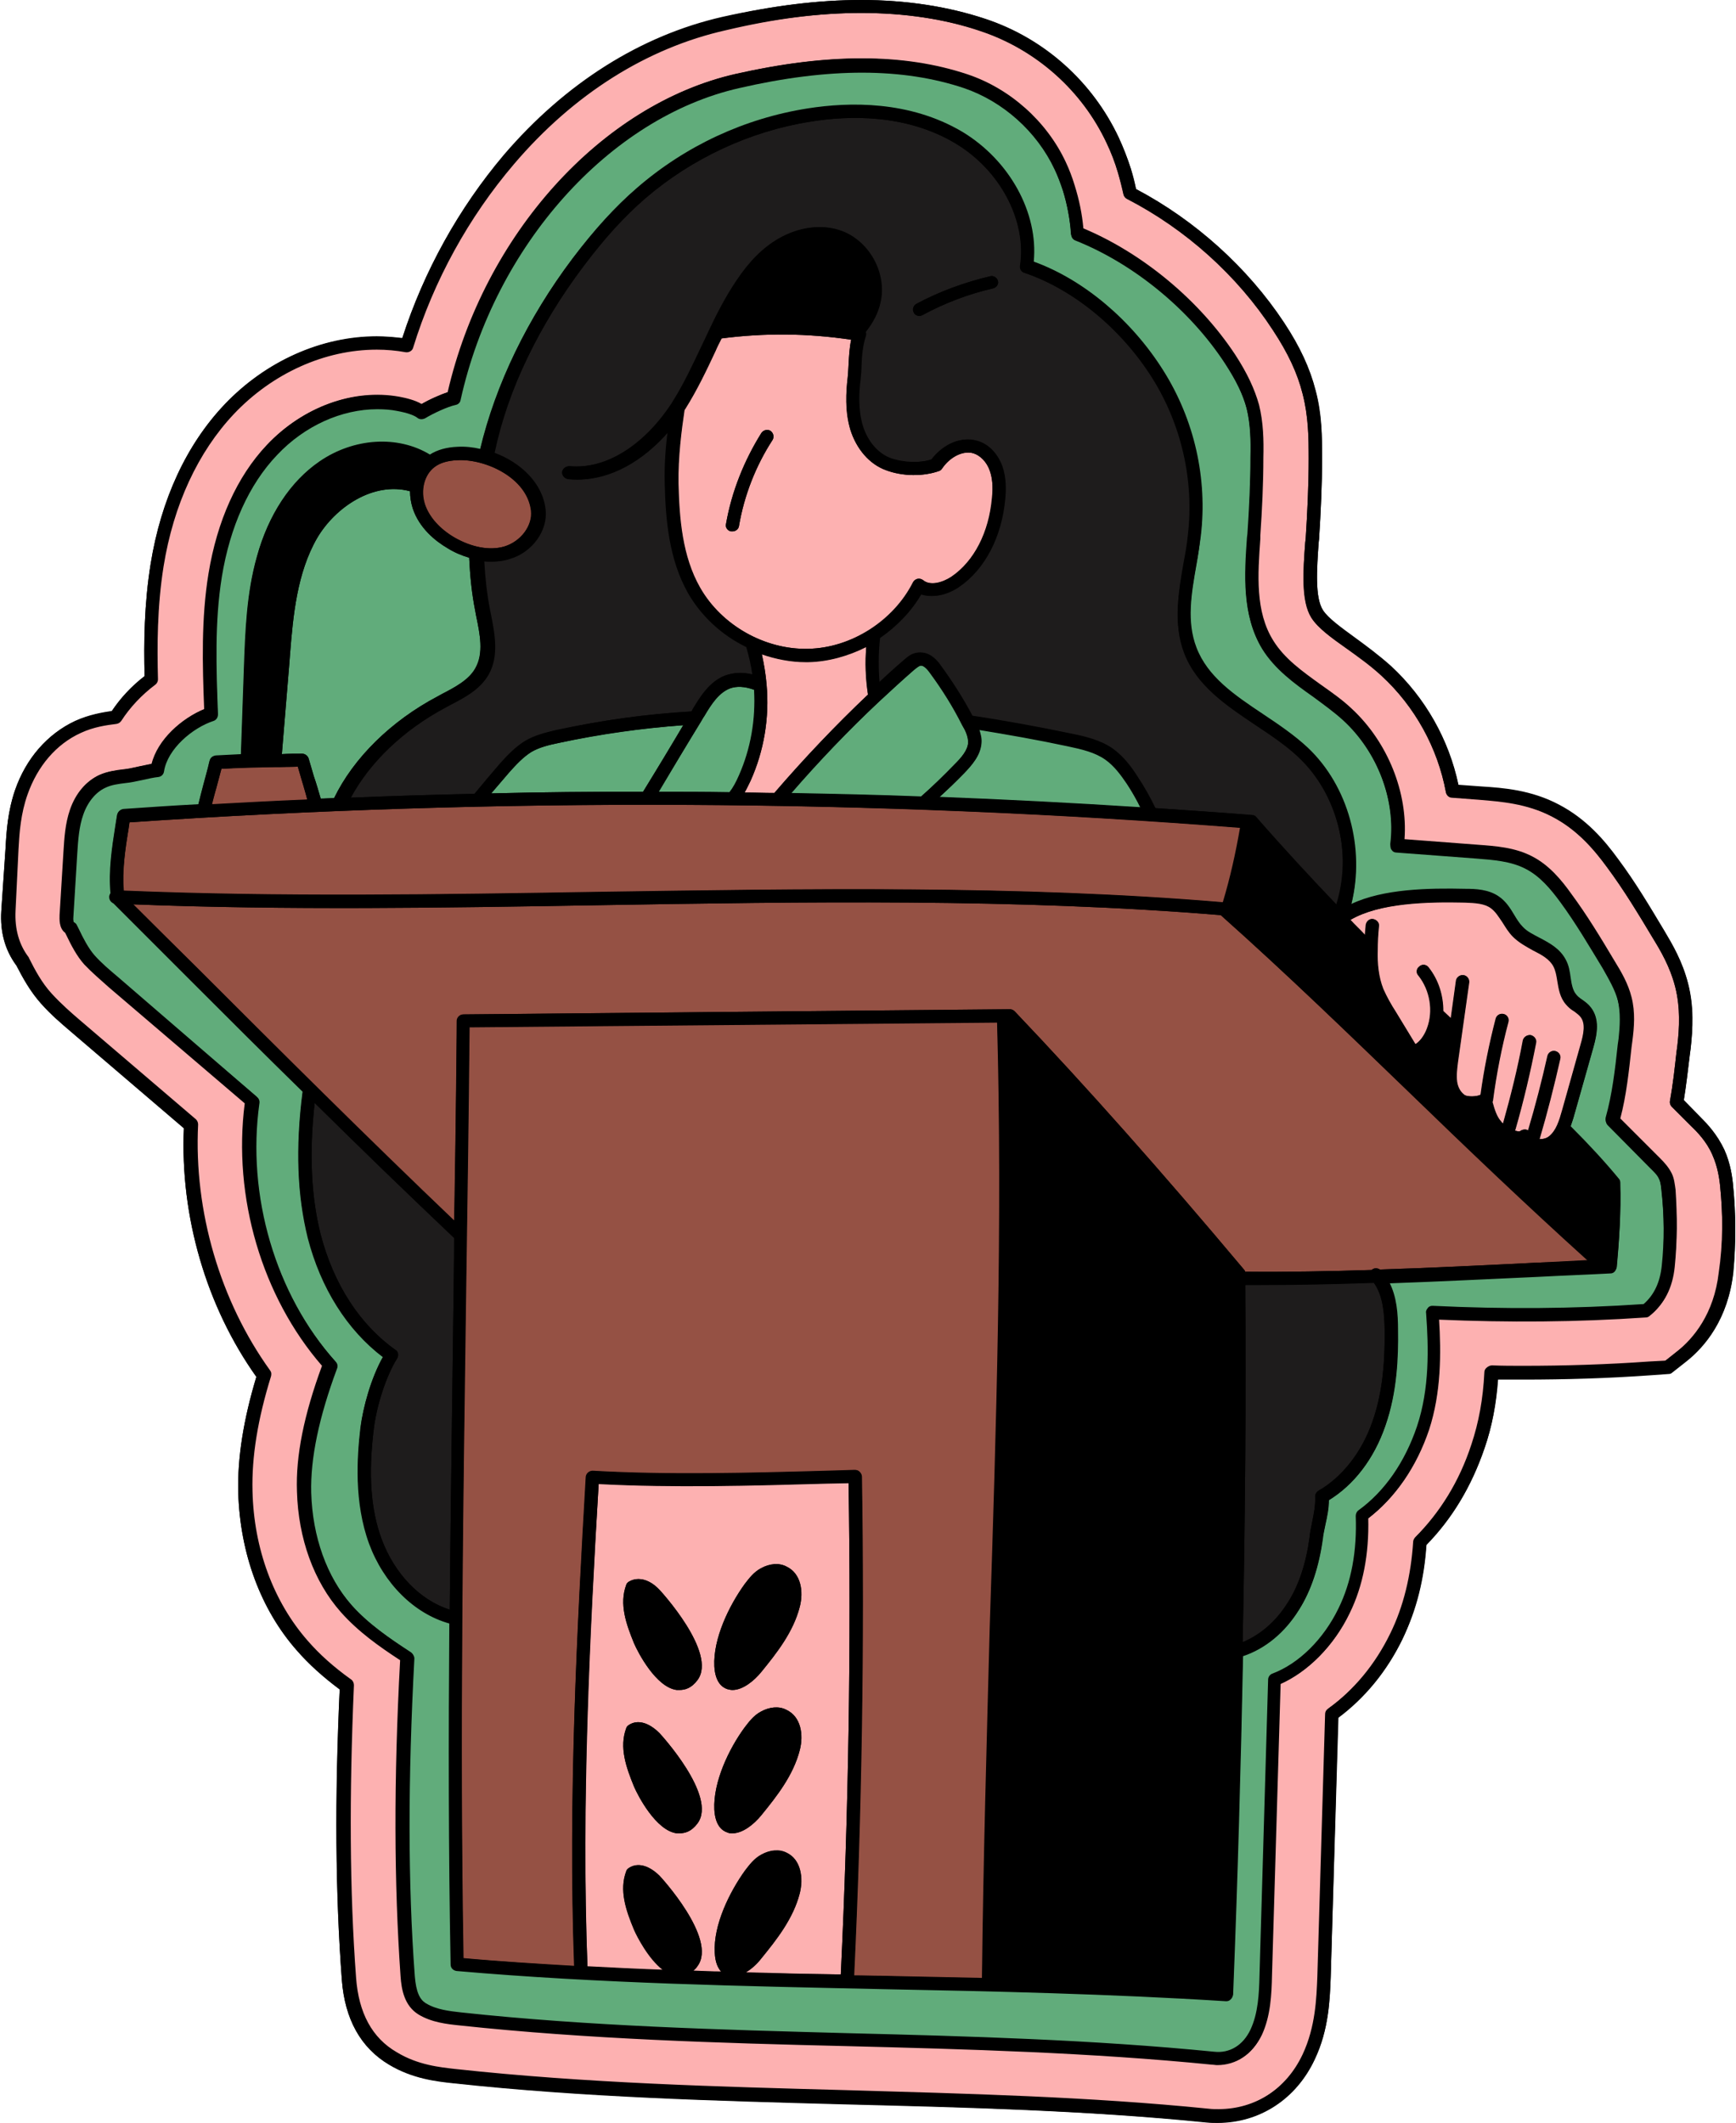
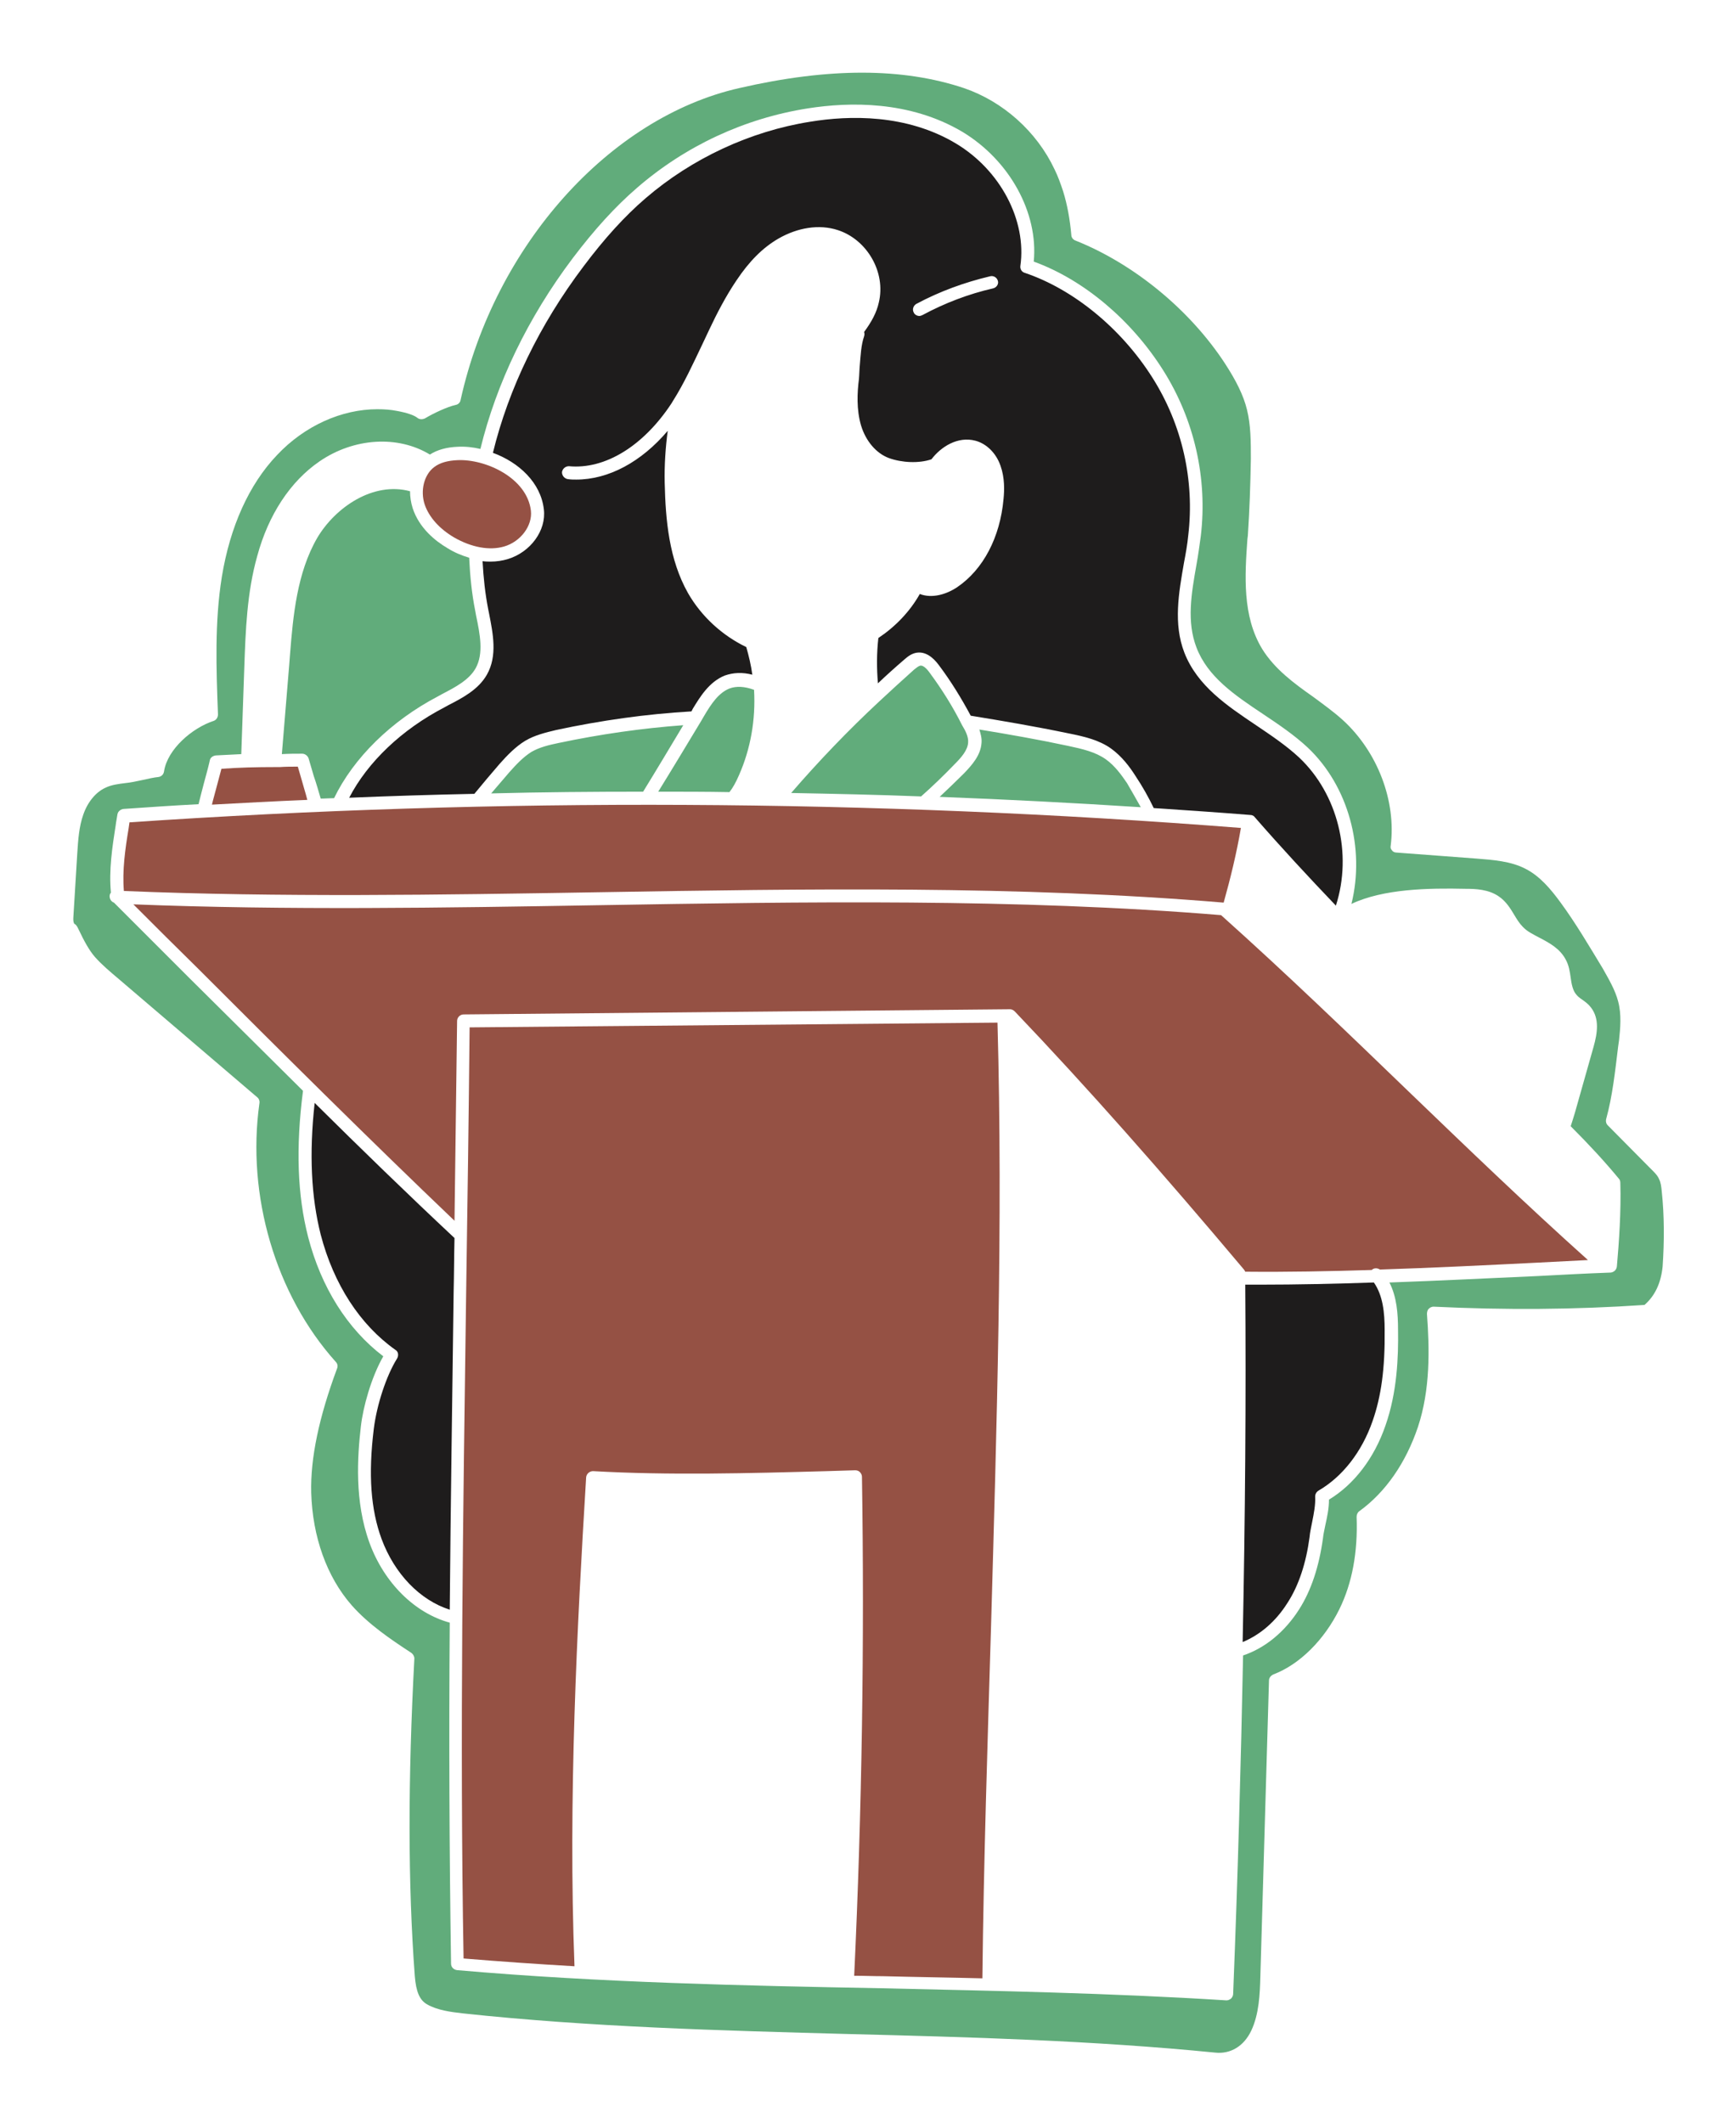
<svg xmlns="http://www.w3.org/2000/svg" fill="#000000" height="491.8" preserveAspectRatio="xMidYMid meet" version="1" viewBox="-0.3 0.0 402.2 491.8" width="402.2" zoomAndPan="magnify">
  <g id="change1_1">
-     <path d="M401.2,295c-1.2,10.7-6.5,17-10.8,20.4l-3.3,2.6c-0.2,0.2-0.5,0.3-0.8,0.3l-4.2,0.3c-9.8,0.7-19.7,1-29.5,1 c-1.9,0-3.9,0-5.9,0c-0.4,5.8-1.4,11.1-3.1,16c-3,8.8-7.5,16.3-13.5,22.4c-0.5,7.9-2.4,15.2-5.5,21.8c-3.6,7.4-8.7,13.6-14.9,18.2 L308,458c-0.2,5.1-0.4,12.2-3.7,19.1c-4.3,9.2-12.8,14.7-22.5,14.7c-0.8,0-1.7,0-2.6-0.1c-27.6-2.8-56.1-3.5-83.7-4.2 c-29.8-0.8-60.5-1.6-90.9-4.9c-3.7-0.4-9.3-1-14.8-4.3c-6.5-3.9-10.2-10.5-10.9-19.6c-1.5-20-1.7-42.1-0.5-67.3c-4-3-7.2-5.9-9.9-9 c-8.4-9.5-13.2-22.5-13.6-36.6c-0.2-8.1,1.2-16.9,4.2-26.8c-11.6-16.3-17.7-37.2-16.8-57.6l-26.2-22.4c-2.1-1.8-4.6-3.9-6.9-6.5 c-2.5-2.8-4.2-5.9-5.7-8.8c-2.6-3.5-3.8-7.7-3.5-12.6L1,196.3c0.2-3.7,0.5-8.4,2.2-13.3c2.5-7.3,7.5-13,13.9-15.9 c3.3-1.5,6.5-2,8.5-2.3c2-3,4.6-5.8,7.6-8.1c-0.2-7.7-0.1-16.7,1.4-26c2.4-14.9,8.3-27.7,17.1-36.9c9.5-10,22.3-15.8,35.3-15.8 c2,0,4,0.1,5.9,0.4c5-15.5,13.1-30.2,23.6-42.4c14.3-16.7,31.8-27.7,50.7-32C178.8,1.3,189.3,0,199.2,0c10.4,0,20.1,1.5,28.8,4.4 C241.6,9,252.8,19,258.9,31.9c1,2.3,2,4.7,2.8,7.2c0.5,1.5,0.9,3.1,1.2,4.7c13.8,7.3,25.9,18.3,34.3,31.1c3.7,5.6,6,10.6,7.3,15.7 c1.4,5.6,1.5,10.8,1.5,15.6c0,6.2-0.3,12.6-0.7,18.8l-0.1,0.9c-0.4,5.9-0.9,12.5,1,15.6c1.1,1.9,4.3,4.1,7.3,6.3 c2.6,1.9,5.6,4,8.5,6.7c7.9,7.3,13.4,17,15.6,27.5l5.5,0.4c4.8,0.4,11.3,0.9,17.8,4.2c6.3,3.3,10.5,8.2,13.7,12.6 c4.1,5.5,7.4,11.1,10.7,16.6c1.9,3.1,4.2,7.1,5.5,12.2c1.3,5.4,1.1,10.3,0.6,14.9l-0.2,1.5c-0.4,3.3-0.8,6.9-1.4,10.6l4,4.1 c1.4,1.4,3.7,3.8,5.4,7.4c1.5,3.3,1.9,6.5,2,8C401.9,281.2,401.9,288.1,401.2,295z" />
-   </g>
+     </g>
  <g id="change2_1">
-     <path d="M229,109c-0.7-2-2.2-3.5-3.8-4c-2.7-0.8-5.6,1.2-7.2,3.5c-0.2,0.3-0.4,0.5-0.7,0.6 c-3.6,1.3-8.5,1.3-12.4-0.2c-3.8-1.4-6.8-4.9-8.2-9.4c-1.3-4.2-1-8.7-0.6-12.1c0.1-1,0.2-2,0.2-3c0.1-1.9,0.2-3.8,0.6-5.7 c-10-1.5-20.1-1.6-30.1-0.3c-0.5,1-0.9,1.9-1.4,2.9c-2.1,4.5-4.3,9.1-7,13.4l-0.2,0.3c-0.7,4.8-1.5,10.9-1.4,17 c0.2,8.3,0.9,16.9,5,24.1c5,8.7,15,14.4,25.1,14.2c10-0.2,19.8-6.5,24.3-15.4c0.2-0.4,0.6-0.7,1-0.8c0.4-0.1,0.9,0,1.3,0.3 c1.7,1.4,4.6,0.5,6.6-0.8c5.3-3.6,8.7-10.3,9.4-18.2C229.8,112.7,229.6,110.6,229,109z M178.7,101.9c-3.9,6-6.6,12.9-7.8,20 c-0.1,0.7-0.8,1.2-1.5,1.2c-0.1,0-0.2,0-0.3,0c-0.8-0.1-1.4-0.9-1.2-1.7c1.3-7.5,4.2-14.7,8.2-21.1c0.5-0.7,1.4-0.9,2.1-0.5 C178.9,100.3,179.1,101.2,178.7,101.9z M398.2,274.6c-0.1-1.4-0.5-4.2-1.8-7.1c-1.4-3.2-3.5-5.3-4.8-6.5l-4.6-4.6 c-0.3-0.3-0.5-0.8-0.4-1.3c0.7-3.9,1.1-7.6,1.5-11.2l0.2-1.5c0.5-4.3,0.8-8.9-0.5-13.8c-1.2-4.7-3.4-8.4-5.2-11.3 c-3.2-5.4-6.6-11-10.6-16.4c-3-4.1-6.9-8.7-12.7-11.7c-5.9-3.1-12.1-3.5-16.6-3.9l-6.6-0.5c-0.7,0-1.2-0.5-1.4-1.2 c-1.9-10.3-7.2-19.9-14.9-27c-2.7-2.5-5.7-4.6-8.2-6.4c-3.4-2.4-6.6-4.7-8.1-7.1c-2.4-3.8-1.9-10.7-1.4-17.4l0.1-0.8 c0.4-6.2,0.7-12.5,0.7-18.7c0-4.7,0-9.6-1.4-14.9c-1.2-4.8-3.4-9.5-6.9-14.8c-8.2-12.6-20.2-23.4-33.8-30.4c-0.4-0.2-0.7-0.6-0.8-1 c-0.4-1.7-0.8-3.4-1.3-5.1c-0.7-2.4-1.6-4.7-2.6-6.8c-5.7-12.2-16.3-21.6-29-25.9C218.7,4.4,209.3,3,199.2,3c-9.7,0-20,1.3-31.4,3.8 c-18.2,4.1-35.2,14.9-49.1,31c-10.5,12.2-18.6,27-23.4,42.6c-0.2,0.7-1,1.2-1.7,1c-2.2-0.4-4.4-0.6-6.7-0.6 c-12.1,0-24.2,5.4-33.1,14.9c-8.3,8.8-14,21-16.3,35.3c-1.5,9.4-1.5,18.6-1.3,26.2c0,0.5-0.2,1-0.6,1.2c-3.2,2.4-5.9,5.3-7.9,8.4 c-0.2,0.4-0.6,0.6-1.1,0.7c-2.4,0.3-5.3,0.8-8.3,2.1c-5.7,2.6-10.1,7.6-12.3,14.2c-1.6,4.6-1.9,9-2.1,12.5L3,211.2 c-0.3,4.2,0.7,7.8,3,10.7c0.1,0.1,0.1,0.2,0.1,0.2c1.4,2.8,3,5.7,5.3,8.3c2.2,2.5,4.6,4.5,6.6,6.2l26.8,22.9 c0.4,0.3,0.5,0.8,0.5,1.2c-1,20.2,5,41,16.7,57c0.3,0.4,0.4,0.9,0.2,1.3c-3.1,10-4.5,18.6-4.3,26.6c0.4,13.4,4.9,25.7,12.8,34.7 c2.7,3.1,5.9,5.9,10.1,9c0.4,0.3,0.6,0.8,0.6,1.3c-1.2,25.5-1,47.6,0.5,67.8c0.6,8.1,3.8,13.9,9.4,17.2c5,2.9,10.2,3.5,13.6,3.9 c30.2,3.3,60.9,4.1,90.6,4.9c27.7,0.7,56.2,1.5,83.9,4.3c0.8,0.1,1.5,0.1,2.3,0.1c8.6,0,16-4.8,19.8-12.9c3-6.4,3.2-13.1,3.4-17.9 l1.8-60.9c0-0.5,0.2-0.9,0.6-1.2c6-4.3,11-10.3,14.5-17.5c3.1-6.3,4.8-13.5,5.3-21.2c0-0.4,0.2-0.7,0.4-1c5.8-5.8,10.3-13,13.1-21.6 c1.7-5.1,2.7-10.5,3-16.7c0-0.8,0.7-1.4,1.5-1.4h0c2.4,0,4.8,0.1,7.2,0.1c9.7,0,19.5-0.3,29.2-1l3.8-0.2l2.9-2.3 c3.8-3,8.6-8.7,9.7-18.3C398.9,288,398.9,281.2,398.2,274.6z M387.7,293.5c-0.5,4.9-2.4,8.5-5.7,11.2c-0.2,0.2-0.5,0.3-0.8,0.3 c-16.1,1.1-31.8,1.2-48.1,0.5c0.5,8,0.5,17.1-2.3,25.7c-2.9,8.6-7.8,15.7-14.1,20.5c0.2,8.3-1.2,15.7-4.3,22 c-3.6,7.5-9.6,13.5-16,16.3l-2,67.6c-0.1,4.4-0.3,9.3-2.3,13.7c-2.1,4.4-5.8,6.9-10.2,6.9c-0.4,0-0.8,0-1.2-0.1 c-28.1-2.8-56.9-3.6-84.7-4.3c-29.5-0.8-59.9-1.6-89.7-4.8c-2.8-0.3-6.4-0.7-9.4-2.5c-3.3-2-4-5.8-4.2-8.9 c-1.6-21.4-1.6-45.3-0.1-73.2c-4.8-3.2-9.7-6.6-13.7-11.1c-6.3-7.1-9.9-17.1-10.2-28c-0.2-8.2,1.7-17.8,5.8-29.1 c-13.9-16-20.8-39.1-17.9-60.8L25,228.6c-1.9-1.7-3.9-3.4-5.7-5.3c-1.7-1.9-3-4.4-4.1-6.7L15,216c-1.5-1.2-1.4-3.3-1.3-4.1l0.9-14.7 c0.2-3.2,0.4-6.5,1.5-9.7c1.3-3.8,3.7-6.6,6.7-8c1.8-0.8,3.8-1.1,5.6-1.3c1-0.1,2.4-0.4,3.7-0.7c1-0.2,2-0.4,2.9-0.6 c1.4-5.6,7-10.6,12.2-12.7c-0.4-10.3-0.7-21,1-31.4c2-12.2,6.7-22.5,13.5-29.8c8.3-8.8,19.9-13,30.5-11.1c1.6,0.3,3.7,0.8,5.2,1.7 c1.8-1,4.3-2.2,6.2-2.8c8.4-36.5,35.7-66.7,66.6-73.7c21.4-4.8,38.9-4.8,53.6,0.1c9.9,3.3,18.4,10.9,22.8,20.3 c0.8,1.7,1.5,3.5,2.1,5.5c1,3.2,1.7,6.5,2,9.9c13.8,5.8,26.9,16.7,35.2,29.3c2.8,4.3,4.5,8,5.5,11.6c1,4,1.1,8.2,1,12.2 c0,6-0.3,12.1-0.7,18l0,0.8c-0.6,8.3-1.2,16.9,3,23.6c2.6,4.2,6.7,7.1,11,10.2c2.4,1.7,5,3.5,7.2,5.6c8.3,7.7,13,19.4,12.2,30.2 l17.1,1.3c4,0.3,8.5,0.6,12.5,2.7c3.9,2,6.8,5.5,9,8.6c3.7,5,6.9,10.3,10,15.5c1.6,2.6,3.2,5.3,4,8.5c0.9,3.5,0.6,7,0.2,10.1 l-0.2,1.5c-0.6,5.5-1.2,11.2-2.6,16.5l9.2,9.2c1,1,2,2.1,2.7,3.5c0.6,1.2,0.7,2.5,0.9,3.8C388.3,281.6,388.3,287.6,387.7,293.5z M196.3,343.5l-5,0.1c-17.6,0.5-35.7,1-52.9,0.1c-2,34.3-4,73.8-2.6,111.8c5.8,0.3,11.7,0.6,17.5,0.8c-3.3-2.6-6-7.7-6.7-9.3 c-1.8-4.4-3.5-9.1-1.8-13.6c0.1-0.3,0.3-0.5,0.6-0.7c2-1.3,4.6-0.6,7.1,1.8c0.1,0.1,13.5,14.6,8.8,20.9c-0.3,0.4-0.6,0.8-1,1.1 c2.2,0.1,4.4,0.2,6.5,0.2c-0.8-0.8-1.4-2.1-1.5-4.4c-0.3-6.4,3.4-14,7-19c1-1.3,2.1-2.8,3.8-3.7c2-1.1,4.2-1.3,5.9-0.4 c3.3,1.6,3.8,5.8,3,9.3c-1.5,5.9-5.4,10.8-8.9,15.1c-1,1.3-2.3,2.5-3.7,3.3c7.4,0.2,14.8,0.4,22.1,0.5v-0.1 C196.3,419.7,196.9,381.4,196.3,343.5z M161.3,422.4c-1.4,1.9-2.9,2.3-4.2,2.3c-0.2,0-0.4,0-0.6,0c-4.8-0.6-9-8.7-9.9-10.8 c-1.8-4.4-3.5-9.1-1.8-13.6c0.1-0.3,0.3-0.5,0.6-0.7c2-1.3,4.6-0.6,7.1,1.9C152.6,401.6,166,416.1,161.3,422.4z M161.3,389.2 c-1.4,1.9-2.9,2.3-4.2,2.3c-0.2,0-0.4,0-0.6,0c-4.8-0.6-9-8.7-9.9-10.8c-1.8-4.4-3.5-9.1-1.8-13.6c0.1-0.3,0.3-0.5,0.6-0.7 c0.7-0.4,1.4-0.6,2.2-0.6c1.6,0,3.3,0.8,4.9,2.5C152.6,368.4,166,382.9,161.3,389.2z M185,405.4c-1.5,5.9-5.4,10.8-8.9,15.1 c-1.7,2.1-4.3,4.2-6.7,4.2c-0.4,0-0.8,0-1.2-0.2c-1.2-0.4-2.8-1.6-3-5.3c-0.3-6.4,3.4-14.1,7-19c1-1.3,2.1-2.8,3.8-3.7 c2-1.1,4.2-1.3,5.9-0.4C185.3,397.7,185.9,401.9,185,405.4z M185,372.2c-1.5,5.9-5.4,10.8-8.9,15.1c-1.7,2.1-4.3,4.2-6.7,4.2 c-0.4,0-0.8-0.1-1.2-0.2c-1.2-0.4-2.8-1.6-3-5.3c-0.3-6.4,3.4-14,7-19c1-1.3,2.1-2.8,3.8-3.7c2-1.1,4.2-1.3,5.9-0.4 C185.3,364.5,185.9,368.7,185,372.2z M365.9,241.9l-4.3,15.3c-0.7,2.5-1.4,4.7-3,6c-0.6,0.5-1.4,0.7-2.3,0.7 c1.8-6.1,3.4-12.4,4.8-18.6c0.2-0.8-0.3-1.6-1.1-1.8c-0.8-0.2-1.6,0.3-1.8,1.1c-1.3,5.8-2.8,11.6-4.5,17.3c-0.1-0.1-0.2-0.1-0.4-0.2 c-0.5-0.1-1,0-1.4,0.3c-0.2,0.2-0.7,0.1-1.3-0.1c0-0.1,0.1-0.1,0.1-0.2c1.9-6.6,3.5-13.4,4.8-20.1c0.2-0.8-0.4-1.6-1.2-1.8 c-0.8-0.1-1.6,0.4-1.8,1.2c-1.2,6.5-2.8,12.9-4.6,19.3c-0.2-0.2-0.4-0.3-0.5-0.5c-1-1.1-1.5-2.7-2-4.5c0-0.1,0.1-0.2,0.1-0.3 c0.8-6.1,2-12.3,3.6-18.3c0.2-0.8-0.3-1.6-1.1-1.8s-1.6,0.3-1.8,1.1c-1.5,5.8-2.7,11.7-3.5,17.6c-1,0.5-3,0.5-3.7,0.1 c-0.9-0.6-1.6-1.7-1.8-3.1c-0.2-1.5,0-3,0.2-4.6l2.6-18.4c0.1-0.8-0.5-1.6-1.3-1.7c-0.8-0.1-1.6,0.5-1.7,1.3l-1.2,8.7 c-0.6-0.6-1.2-1.1-1.8-1.7c0-3.6-1.1-7.2-3.4-10.1c-0.5-0.7-1.5-0.8-2.1-0.2c-0.7,0.5-0.8,1.5-0.2,2.1c2.7,3.4,3.5,8.2,2,12.2 c-0.4,1.1-1.2,2.6-2.4,3.5c-0.1,0.1-0.3,0.1-0.3,0.2c0,0-0.1-0.1-0.1-0.1l-4.5-7.4c-1.1-1.7-2.1-3.5-2.9-5.3 c-1.1-2.8-1.4-5.9-1.3-8.9v0c0-1.9,0.1-3.8,0.3-5.7c0.1-0.8-0.6-1.5-1.4-1.6c-0.8-0.1-1.5,0.6-1.6,1.4c-0.1,0.8-0.1,1.5-0.2,2.3 c-1.1-1.2-2.3-2.3-3.4-3.5c6.8-3.9,17.7-4.2,26.6-4c2.4,0.1,4.5,0.2,6,1.3c1.1,0.8,1.8,2,2.7,3.3c0.7,1.1,1.4,2.3,2.4,3.3 c1.4,1.4,3.1,2.3,4.7,3.2c2,1,3.8,2,4.7,3.7c0.5,1,0.7,2.1,0.9,3.4c0.3,1.8,0.6,3.8,2,5.4c0.6,0.7,1.2,1.2,1.9,1.6 c0.5,0.4,1.1,0.8,1.4,1.2C367.1,237,366.6,239.5,365.9,241.9z M200.8,160.9c-7.6,7.2-14.9,14.9-21.7,22.8c-2.3,0-4.6-0.1-6.9-0.1 c0.5-0.8,0.9-1.7,1.4-2.7c3.1-6.9,4.4-14.6,3.7-22.3c-0.2-2.4-0.6-4.7-1.1-7c3.2,1.1,6.7,1.8,10.1,1.8c0.2,0,0.5,0,0.7,0 c4.6-0.1,9.2-1.4,13.4-3.5C200.1,153.5,200.2,157.2,200.8,160.9z" fill="#fdb1b1" />
-   </g>
+     </g>
  <g id="change3_1">
    <path d="M300.7,175.5c-3-2.8-6.6-5.2-10-7.5c-6.7-4.5-13.6-9.1-16.6-16.8c-2.6-6.7-1.3-13.9-0.1-20.8 c0.4-2.1,0.8-4.3,1-6.4c1.5-12.7-1.4-25.6-8.3-36.5c-7.2-11.4-18.3-20.5-29.6-24.3c-0.7-0.2-1.1-0.9-1-1.6 c1.5-10.5-4.6-22.2-15-28.4c-11.4-6.8-24.6-6.5-33.7-5c-13.9,2.2-27.4,8.5-38.1,17.7c-4.9,4.2-9.6,9.4-14.4,15.8 c-10.2,13.5-17.4,28.4-21,43.2c6,2.2,11.1,6.9,11.8,13.1c0.6,4.9-3.1,9.9-8.3,11.5c-1.3,0.4-2.7,0.6-4,0.6c-0.6,0-1.2,0-1.9-0.1 c0.2,3.8,0.6,7.5,1.3,11.1l0.2,1c0.9,4.6,2,9.8-0.5,14.2c-2,3.5-5.7,5.4-9,7.1l-0.9,0.5c-9.8,5.1-17.7,12.6-22,20.9 c9.7-0.4,19.3-0.7,29-0.9c1.9-2.3,3.9-4.7,5.9-7c1.7-1.9,3.6-3.9,5.9-5.3c2.2-1.3,4.7-1.9,7.2-2.5c10.3-2.2,20.8-3.7,31.3-4.3 c0.1-0.2,0.2-0.4,0.3-0.6c1.6-2.6,3.7-6.2,7.4-7.7c2-0.7,4.1-0.8,6.4-0.2c-0.3-2.2-0.8-4.3-1.4-6.4c-5.6-2.7-10.4-7.1-13.5-12.5 c-4.4-7.8-5.2-16.9-5.4-25.5c-0.1-4.2,0.2-8.3,0.7-12.1c-6.1,7.2-13.7,11.3-21.2,11.3c-0.6,0-1.2,0-1.9-0.1 c-0.8-0.1-1.4-0.8-1.4-1.6c0.1-0.8,0.8-1.4,1.6-1.4c8.4,0.8,17.3-4.7,23.8-14.6l0.3-0.5c2.6-4.1,4.7-8.7,6.8-13.1 c0.6-1.2,1.1-2.4,1.7-3.6c0,0,0,0,0,0c1.6-3.4,3.7-7.5,6.2-11.2c3-4.5,6.1-7.6,9.7-9.7c4.5-2.6,9.5-3.4,13.8-2 c6.8,2.2,11.2,9.8,9.5,16.8c-0.5,2.3-1.7,4.5-3.4,6.8c0.1,0.3,0.1,0.7,0,1c-0.7,2-0.8,4.4-1,6.7c-0.1,1-0.1,2.1-0.2,3.2 c-0.4,3.1-0.6,7.1,0.5,10.8c1.1,3.6,3.5,6.4,6.4,7.5c3,1.1,7,1.3,9.9,0.3c2.2-2.9,6.1-5.4,10.2-4.3c2.6,0.7,4.8,2.9,5.8,5.8 c1,2.8,0.9,5.7,0.7,7.7c-0.8,8.9-4.7,16.3-10.7,20.4c-2.5,1.7-5.9,2.7-8.7,1.6c-2.3,4.1-5.7,7.6-9.6,10.2c-0.4,3.5-0.4,7-0.1,10.5 c2-1.9,4-3.7,6.1-5.5c0.7-0.6,1.6-1.4,2.9-1.6c2.7-0.4,4.6,2.2,5.2,3c2.7,3.6,5.1,7.5,7.3,11.6c7.4,1.2,15,2.5,22.7,4.1 c3.5,0.7,7,1.5,9.8,3.5c2.5,1.8,4.3,4.2,5.7,6.4c1.6,2.4,3,4.9,4.2,7.4c7.5,0.5,15,1,22.4,1.6c0.4,0,0.8,0.2,1,0.5 c6.1,7,12.4,13.8,18.8,20.5C313.1,197.7,309.6,183.9,300.7,175.5z M229.8,66.8c-5.7,1.3-11.2,3.4-16.4,6.2c-0.2,0.1-0.5,0.2-0.7,0.2 c-0.5,0-1.1-0.3-1.3-0.8c-0.4-0.7-0.1-1.6,0.6-2c5.4-2.9,11.2-5,17.1-6.4c0.8-0.2,1.6,0.3,1.8,1.1C231.1,65.8,230.6,66.6,229.8,66.8 z M320.5,308.1c0.1,8.9-0.8,15.4-2.8,21.1c-2.5,7.2-7,12.9-12.5,16.1c-0.5,0.3-0.8,0.8-0.8,1.4c0.1,1.9-0.3,3.9-0.7,5.9 c-0.2,1.1-0.5,2.3-0.6,3.5c-0.8,6-2.5,11.2-5.1,15.2c-2.7,4.3-6.3,7.4-10.4,9.1c0.6-29.2,0.8-56.6,0.6-82.8c1.1,0,2.2,0,3.3,0 c8.8,0,17.7-0.2,26.5-0.5C320.1,300.1,320.5,304.1,320.5,308.1z M105,286.8c-0.1,4.2-0.1,8.4-0.2,12.5c-0.3,24.2-0.7,48.9-0.9,73.6 c-6.9-2.2-12.8-8.3-15.8-16.4c-2.5-6.8-3.1-14.9-1.8-25.5c0.7-5.6,2.9-12.3,5.4-16.3c0.4-0.7,0.3-1.6-0.4-2 C83.1,306.9,77,297.5,74,286c-2.2-8.7-2.7-18.7-1.4-30.5C83.3,266.1,94.1,276.6,105,286.8z" fill="#1e1c1c" />
  </g>
  <g id="change4_1">
    <path d="M384.7,276c-0.1-1-0.2-2-0.6-2.8c-0.4-1-1.3-1.8-2.1-2.6l-9.8-9.9c-0.4-0.4-0.5-0.9-0.4-1.4 c1.5-5.4,2.1-11.2,2.8-16.9l0.2-1.4c0.3-2.8,0.6-6-0.2-9c-0.7-2.7-2.2-5.2-3.6-7.7c-3.1-5.1-6.2-10.4-9.8-15.3c-2.2-3-4.7-6-8-7.7 c-3.4-1.8-7.6-2.1-11.4-2.4l-18.6-1.4c-0.4,0-0.8-0.2-1-0.5c-0.3-0.3-0.4-0.7-0.3-1.1c1.3-10.3-3-21.7-11.1-29.1 c-2.1-1.9-4.6-3.7-6.9-5.4c-4.4-3.1-8.9-6.4-11.8-11.1c-4.6-7.6-4-17-3.4-25.4l0.1-0.8c0.4-5.9,0.6-11.9,0.7-17.8 c0-3.9,0-7.8-0.9-11.4c-0.8-3.3-2.5-6.7-5.1-10.7c-8.1-12.4-21.1-23.1-34.7-28.5c-0.5-0.2-0.9-0.7-0.9-1.3 c-0.3-3.4-0.9-6.9-1.9-10.1c-0.6-1.8-1.2-3.5-2-5.1c-4.1-8.7-11.9-15.7-21-18.8c-14.1-4.7-31.1-4.8-52,0 c-30.1,6.8-56.7,36.5-64.6,72.3c-0.1,0.6-0.6,1-1.1,1.1c-1.9,0.4-5.3,2-7.1,3.1c-0.6,0.3-1.3,0.3-1.8-0.1c-0.7-0.6-2.5-1.2-4.7-1.6 c-1.5-0.3-3-0.4-4.6-0.4c-8.2,0-16.8,3.8-23.2,10.6c-6.5,6.8-10.9,16.6-12.8,28.2c-1.7,10.5-1.3,21.4-0.9,31.9c0,0.7-0.4,1.3-1,1.5 c-4.9,1.6-10.7,6.5-11.5,11.7c-0.1,0.7-0.6,1.2-1.3,1.3c-1,0.1-2.4,0.4-3.7,0.7c-1.4,0.3-2.8,0.6-3.9,0.7c-1.6,0.2-3.3,0.4-4.7,1.1 c-2.2,1-4.1,3.3-5.1,6.2c-1,2.8-1.2,5.9-1.4,9l-0.9,14.7c-0.1,1.3,0.2,1.5,0.2,1.6c0.3,0.1,0.5,0.4,0.7,0.7l0.5,1 c1,2.1,2.2,4.4,3.6,6c1.6,1.8,3.5,3.4,5.4,5l32.2,27.5c0.4,0.3,0.6,0.9,0.5,1.4c-3,21.3,3.7,44.3,17.7,59.9c0.4,0.4,0.5,1,0.3,1.5 c-4.2,11.3-6.2,20.8-6,28.8c0.3,10.2,3.6,19.5,9.4,26.1c3.9,4.4,8.9,7.8,13.8,11c0.4,0.3,0.7,0.8,0.7,1.3 c-1.5,28.1-1.5,52.2,0.1,73.6c0.3,3.6,1.1,5.5,2.8,6.5c2.4,1.4,5.6,1.8,8.2,2.1c29.7,3.2,60.1,4,89.5,4.8 c27.9,0.7,56.7,1.5,84.9,4.3c3.6,0.4,6.7-1.5,8.4-5.1c1.8-3.8,2-8.5,2.1-12.5l2-68.6c0-0.6,0.4-1.1,1-1.4c6.1-2.3,11.8-8,15.3-15.1 c3-6.1,4.3-13.3,4-21.4c0-0.5,0.2-1,0.6-1.3c6.1-4.4,10.8-11.2,13.6-19.5c2.9-8.7,2.7-18.1,2.1-26.2c0-0.4,0.1-0.9,0.4-1.2 s0.7-0.5,1.1-0.5c16.6,0.8,32.6,0.7,48.9-0.4c2.4-2.1,3.8-5,4.2-8.9C385.3,287.5,385.3,281.7,384.7,276z M374.3,293.4 c-0.1,0.8-0.7,1.3-1.4,1.4c-5.6,0.2-11.2,0.5-16.8,0.8c-11.4,0.5-23,1.1-34.5,1.5c1.7,3.3,2,7.2,2,11c0.1,6.2-0.2,14.4-2.9,22.1 c-2.6,7.6-7.3,13.7-13.1,17.2c0,2-0.4,3.9-0.8,5.7c-0.2,1.1-0.5,2.2-0.6,3.3c-0.9,6.5-2.7,12-5.5,16.4c-3.3,5.2-7.9,9-13,10.7 c-0.5,24.8-1.2,50.8-2.3,78.4c0,0.4-0.2,0.8-0.5,1.1c-0.3,0.2-0.6,0.4-1,0.4h-0.1c-26.8-1.7-53.7-2.2-79.7-2.8 c-32.1-0.6-65.3-1.3-98.5-4.2c-0.8-0.1-1.4-0.7-1.4-1.5c-0.4-26.2-0.5-52.7-0.3-79c-8.1-2.2-15.2-9.2-18.6-18.5 c-3.5-9.6-2.8-19.9-2-26.9c0.5-4.5,2.4-11.4,5.2-16.3c-8.3-6.3-14.4-16-17.4-27.6c-2.5-9.7-2.9-20.7-1.2-33.9c0,0,0,0,0,0 c-8.9-8.8-17.7-17.6-26.4-26.2c-5.8-5.8-11.6-11.6-17.4-17.4c-0.6-0.2-1-0.8-1-1.5c0-0.3,0.1-0.6,0.3-0.8 c-0.5-5.2,0.3-10.5,1.1-15.6c0.1-0.9,0.3-1.7,0.4-2.5c0.1-0.7,0.7-1.2,1.4-1.3c5.8-0.4,11.6-0.8,17.4-1.1c0.4-1.6,0.8-3.2,1.2-4.7 c0.5-1.9,1-3.6,1.4-5.4c0.1-0.7,0.7-1.1,1.4-1.2c1.9-0.1,3.9-0.2,5.9-0.3l0.7-20.1c0.3-8.5,0.6-17.3,3-25.8 c2.6-9.6,7.7-17.3,14.4-21.9c8-5.5,18.2-6.1,25.6-1.6c1.7-1.1,3.9-1.7,6.4-1.8c1.8-0.1,3.6,0.1,5.3,0.5c3.7-15.2,11-30.4,21.4-44.2 c5-6.6,9.8-11.9,14.9-16.3c11.2-9.7,24.9-16.1,39.6-18.4c9.6-1.5,23.5-1.8,35.7,5.4c11,6.6,17.7,18.8,16.6,30.1 c11.6,4.2,22.7,13.6,30,25.2c7.2,11.4,10.3,25,8.7,38.4c-0.3,2.2-0.6,4.4-1,6.6c-1.2,6.8-2.3,13.2,0,19.2c2.6,6.8,8.8,11,15.4,15.4 c3.6,2.4,7.3,4.9,10.4,7.8c9.4,8.9,13.3,23.3,10.1,36.2c7.4-3.5,17.8-3.7,26.5-3.5c2.2,0,5.3,0.1,7.7,1.8c1.6,1.1,2.6,2.7,3.5,4.2 c0.6,1,1.2,2,2,2.8c1,1.1,2.5,1.8,4,2.6c2.3,1.2,4.6,2.5,5.9,4.9c0.8,1.4,1,2.9,1.2,4.3c0.2,1.5,0.5,3,1.3,3.9 c0.3,0.4,0.8,0.8,1.4,1.2c0.7,0.5,1.4,1,2,1.8c2,2.6,1.5,5.9,0.6,9.1l-4.3,15.2c-0.3,1-0.6,2-1,3.2c4.3,4.3,7.9,8.2,11.2,12.2 c0.2,0.2,0.3,0.6,0.3,0.9C375.3,280.5,374.8,287.8,374.3,293.4z M224,172c-0.1,1.8-1.6,3.5-3.1,5c-2.6,2.7-5.2,5.2-7.8,7.5 c-10-0.4-20.1-0.6-30.1-0.8c6.4-7.4,13.2-14.5,20.4-21.2c0,0,0,0,0,0c2.7-2.5,5.4-5,8.1-7.4c0.5-0.4,1-0.8,1.4-0.9 c0.6-0.1,1.4,0.5,2.3,1.8c2.8,3.8,5.3,7.8,7.4,12C223.4,169.3,224.1,170.7,224,172z M170.9,179.6c-0.7,1.6-1.4,2.9-2.2,3.9 c-5.5-0.1-11-0.1-16.5-0.1c3.4-5.5,6.7-11,9.9-16.3c0,0,0,0,0,0c0.2-0.4,0.5-0.8,0.7-1.2c1.7-2.9,3.4-5.4,5.9-6.4 c1.6-0.6,3.5-0.5,5.7,0.3C174.8,166.7,173.6,173.5,170.9,179.6z M158,168c-3,5-6.1,10.2-9.3,15.4c-11.7,0-23.5,0.1-35.2,0.4 c1.4-1.6,2.8-3.3,4.2-4.9c1.6-1.8,3.2-3.5,5.1-4.7c1.9-1.1,4-1.6,6.4-2.1C138.7,170.1,148.4,168.7,158,168z M264,187 c-15.5-1-31-1.8-46.6-2.4c1.9-1.8,3.8-3.6,5.7-5.5c1.8-1.9,3.8-4.1,4-7c0.1-1.1-0.2-2.1-0.5-3.1c6.7,1.1,13.6,2.3,20.6,3.8 c3.3,0.7,6.3,1.4,8.7,3.1c2.1,1.5,3.6,3.6,4.9,5.5C261.9,183.3,263,185.2,264,187z M109.9,154.8c-1.5,2.7-4.7,4.4-7.8,6l-0.9,0.5 c-10.9,5.7-19.6,14.3-24.1,23.6c-1,0-2.1,0.1-3.1,0.1c-0.5-1.7-1-3.5-1.6-5.2l-1.2-4.1c-0.2-0.6-0.8-1.1-1.5-1.1 c-1.5,0-3.1,0-4.7,0.1c0.6-6.9,1.1-13.7,1.7-20.6l0.2-2.6c0.7-8.8,1.6-18.8,6.3-26.9c4.2-7.1,13-13.1,21.5-10.8 c0,1.3,0.2,2.6,0.6,3.9c1.5,4.6,5.2,7.6,8.1,9.3c1.6,1,3.3,1.7,5,2.2c0.2,4.2,0.6,8.3,1.4,12.3l0.2,1.1 C110.9,146.9,111.8,151.4,109.9,154.8z" fill="#61ac7b" />
  </g>
  <g id="change5_1">
    <path d="M116.5,126.6c-3.4,1-7.6,0.2-11.6-2.1c-3.4-2-5.8-4.7-6.8-7.6c-1.1-3.3-0.1-7,2.2-8.7c1.3-1,3.1-1.5,5.4-1.6 c6.5-0.3,16.1,4.1,17,11.7C123.1,121.8,120.3,125.5,116.5,126.6z M69.6,180.7l-0.9-3.1c-1.4,0-2.8,0-4.2,0.1c-0.3,0-0.7,0-1,0 c0,0,0,0,0,0h-0.1c-4.2,0-8.4,0.1-12.4,0.4c-0.4,1.5-0.8,3-1.2,4.5c-0.3,1.2-0.7,2.5-1,3.8c7.4-0.4,14.7-0.8,22.1-1.1 C70.5,183.7,70,182.2,69.6,180.7z M29.7,190.5c-0.1,0.5-0.1,0.9-0.2,1.4c-0.8,4.8-1.5,9.8-1.1,14.5c36,1.5,73.5,0.9,109.8,0.3 c48-0.8,97.5-1.6,145,2.4c1.6-5.7,3-11.5,4-17.3C201.7,185.1,115.1,184.7,29.7,190.5z M326.2,253c-13.9-13.4-28.3-27.3-43.6-41 c-47.2-3.9-96.6-3.1-144.4-2.3c-35.5,0.6-72.2,1.2-107.6-0.2c5,5,10,10,15.1,15c19.3,19.3,39.3,39.2,59.3,58.3 c0.2-15.3,0.4-30.9,0.6-46.3c0-0.8,0.7-1.5,1.5-1.5l126.6-1.2c0.4,0,0.8,0.2,1.1,0.5c16.7,17.5,34,37.1,53.1,59.8 c0.1,0.1,0.2,0.3,0.3,0.5c9.7,0.1,19.5-0.1,29.3-0.4c0.5-0.5,1.3-0.5,1.9-0.1c12.3-0.4,24.5-1,36.5-1.6c3.9-0.2,7.8-0.4,11.7-0.6 C353.1,278.9,339.4,265.7,326.2,253z M230.8,236.9L108.5,238c-0.2,20.5-0.5,41.3-0.8,61.4c-0.7,50.5-1.5,102.8-0.6,154.3 c8.5,0.7,17.1,1.3,25.7,1.8c-1.5-38.6,0.6-78.7,2.7-113.3c0.1-0.8,0.8-1.4,1.6-1.4c17.5,1,36.2,0.5,54.2,0l6.5-0.2 c0.4,0,0.8,0.1,1.1,0.4c0.3,0.3,0.5,0.7,0.5,1.1c0.6,38.4,0,77.3-1.8,115.6c0,0,0,0,0,0c2.2,0,4.4,0.1,6.6,0.1 c7.6,0.2,15.3,0.3,23.1,0.5c0.3-27.1,1.2-54.6,2-81.3C230.6,331,232.1,283.6,230.8,236.9z" fill="#955144" />
  </g>
  <g id="change1_2">
-     <path d="M375,274.2c0-0.3-0.1-0.6-0.3-0.9c-3.2-3.9-6.9-7.9-11.2-12.2c0.4-1.1,0.8-2.2,1-3.2l4.3-15.2c0.9-3.2,1.5-6.6-0.6-9.1 c-0.6-0.8-1.3-1.3-2-1.8c-0.5-0.4-1-0.8-1.4-1.2c-0.8-1-1-2.4-1.3-3.9c-0.2-1.4-0.5-2.9-1.2-4.3c-1.3-2.5-3.7-3.7-5.9-4.9 c-1.5-0.8-3-1.6-4-2.6c-0.7-0.8-1.3-1.7-2-2.8c-0.9-1.5-1.9-3.1-3.5-4.2c-2.4-1.7-5.4-1.8-7.7-1.8c-8.7-0.2-19.1,0-26.5,3.5 c3.2-12.9-0.7-27.3-10.1-36.2c-3.1-3-6.8-5.4-10.4-7.8c-6.6-4.4-12.8-8.5-15.4-15.4c-2.3-5.9-1.2-12.4,0-19.2c0.4-2.2,0.8-4.4,1-6.6 c1.6-13.4-1.5-27-8.7-38.4c-7.3-11.6-18.5-20.9-30-25.2c1.1-11.3-5.6-23.6-16.6-30.1c-12.2-7.3-26.1-7-35.7-5.4 c-14.7,2.3-28.3,8.7-39.6,18.4c-5.1,4.4-9.9,9.7-14.9,16.3c-10.4,13.8-17.8,29-21.4,44.2c-1.8-0.4-3.6-0.6-5.3-0.5 c-2.6,0.1-4.7,0.7-6.4,1.8c-7.4-4.5-17.7-3.9-25.6,1.6c-6.6,4.6-11.8,12.4-14.4,21.9c-2.4,8.5-2.7,17.3-3,25.8l-0.7,20.1 c-2,0.1-4,0.2-5.9,0.3c-0.7,0-1.2,0.5-1.4,1.2c-0.4,1.8-0.9,3.5-1.4,5.4c-0.4,1.5-0.8,3.1-1.2,4.7c-5.8,0.3-11.6,0.7-17.4,1.1 c-0.7,0.1-1.3,0.6-1.4,1.3c-0.1,0.8-0.3,1.7-0.4,2.5c-0.8,5.1-1.6,10.4-1.1,15.6c-0.2,0.2-0.3,0.5-0.3,0.8c0,0.7,0.4,1.2,1,1.5 c5.8,5.8,11.6,11.6,17.4,17.4c8.7,8.7,17.5,17.5,26.4,26.2c0,0,0,0,0,0c-1.7,13.2-1.2,24.2,1.2,33.9c3,11.6,9.1,21.3,17.4,27.6 c-2.8,5-4.6,11.8-5.2,16.3c-0.8,7-1.5,17.3,2,26.9c3.4,9.2,10.4,16.2,18.6,18.5c-0.2,26.3-0.2,52.8,0.3,79c0,0.8,0.6,1.4,1.4,1.5 c33.2,2.9,66.4,3.5,98.5,4.2c26,0.5,52.8,1.1,79.7,2.8h0.1c0.4,0,0.7-0.1,1-0.4c0.3-0.3,0.5-0.6,0.5-1.1c1-27.6,1.8-53.6,2.3-78.4 c5.2-1.7,9.8-5.5,13-10.7c2.8-4.4,4.6-10,5.5-16.4c0.1-1.1,0.4-2.2,0.6-3.3c0.4-1.8,0.8-3.7,0.8-5.7c5.9-3.6,10.5-9.6,13.1-17.2 c2.7-7.8,3-15.9,2.9-22.1c0-3.8-0.3-7.8-2-11c11.6-0.4,23.2-1,34.5-1.5c5.6-0.3,11.2-0.5,16.8-0.8c0.8,0,1.3-0.6,1.4-1.4 C374.8,287.8,375.3,280.5,375,274.2z M339.3,209c2.4,0.1,4.5,0.2,6,1.3c1.1,0.8,1.8,2,2.7,3.3c0.7,1.1,1.4,2.3,2.4,3.3 c1.4,1.4,3.1,2.3,4.7,3.2c2,1,3.8,2,4.7,3.7c0.5,1,0.7,2.1,0.9,3.4c0.3,1.8,0.6,3.8,2,5.4c0.6,0.7,1.2,1.2,1.9,1.6 c0.5,0.4,1.1,0.8,1.4,1.2c1.2,1.5,0.7,4,0,6.5l-4.3,15.3c-0.7,2.5-1.4,4.7-3,6c-0.6,0.5-1.4,0.7-2.3,0.7c1.8-6.1,3.4-12.4,4.8-18.6 c0.2-0.8-0.3-1.6-1.1-1.8c-0.8-0.2-1.6,0.3-1.8,1.1c-1.3,5.8-2.8,11.6-4.5,17.3c-0.1-0.1-0.2-0.1-0.4-0.2c-0.5-0.1-1,0-1.4,0.3 c-0.2,0.2-0.7,0.1-1.3-0.1c0-0.1,0.1-0.1,0.1-0.2c1.9-6.6,3.5-13.4,4.8-20.1c0.2-0.8-0.4-1.6-1.2-1.8c-0.8-0.1-1.6,0.4-1.8,1.2 c-1.2,6.5-2.8,12.9-4.6,19.3c-0.2-0.2-0.4-0.3-0.5-0.5c-1-1.1-1.5-2.7-2-4.5c0-0.1,0.1-0.2,0.1-0.3c0.8-6.1,2-12.3,3.6-18.3 c0.2-0.8-0.3-1.6-1.1-1.8s-1.6,0.3-1.8,1.1c-1.5,5.8-2.7,11.7-3.5,17.6c-1,0.5-3,0.5-3.7,0.1c-0.9-0.6-1.6-1.7-1.8-3.1 c-0.2-1.5,0-3,0.2-4.6l2.6-18.4c0.1-0.8-0.5-1.6-1.3-1.7c-0.8-0.1-1.6,0.5-1.7,1.3l-1.2,8.7c-0.6-0.6-1.2-1.1-1.8-1.7 c0-3.6-1.1-7.2-3.4-10.1c-0.5-0.7-1.5-0.8-2.1-0.2c-0.7,0.5-0.8,1.5-0.2,2.1c2.7,3.4,3.5,8.2,2,12.2c-0.4,1.1-1.2,2.6-2.4,3.5 c-0.1,0.1-0.3,0.1-0.3,0.2c0,0-0.1-0.1-0.1-0.1l-4.5-7.4c-1.1-1.7-2.1-3.5-2.9-5.3c-1.1-2.8-1.4-5.9-1.3-8.9v0 c0-1.9,0.1-3.8,0.3-5.7c0.1-0.8-0.6-1.5-1.4-1.6c-0.8-0.1-1.5,0.6-1.6,1.4c-0.1,0.8-0.1,1.5-0.2,2.3c-1.1-1.2-2.3-2.3-3.4-3.5 C319.4,209.1,330.3,208.8,339.3,209z M134.8,61.7c4.8-6.4,9.5-11.6,14.4-15.8c10.7-9.2,24.2-15.5,38.1-17.7c9.1-1.5,22.3-1.8,33.7,5 c10.4,6.2,16.6,17.9,15,28.4c-0.1,0.7,0.3,1.4,1,1.6c11.3,3.8,22.4,12.9,29.6,24.3c6.8,10.8,9.8,23.8,8.3,36.5 c-0.2,2.1-0.6,4.3-1,6.4c-1.2,6.9-2.4,14.1,0.1,20.8c2.9,7.7,9.9,12.3,16.6,16.8c3.5,2.3,7.1,4.7,10,7.5c8.9,8.4,12.4,22.2,9,34.3 c-6.4-6.7-12.7-13.5-18.8-20.5c-0.2-0.3-0.6-0.5-1-0.5c-7.5-0.6-15-1.1-22.4-1.6c-1.2-2.5-2.6-5-4.2-7.4c-1.4-2.2-3.2-4.6-5.7-6.4 c-2.9-2-6.3-2.8-9.8-3.5c-7.7-1.6-15.3-3-22.7-4.1c-2.1-4-4.6-7.9-7.3-11.6c-0.6-0.9-2.5-3.4-5.2-3c-1.3,0.2-2.2,1-2.9,1.6 c-2.1,1.8-4.1,3.7-6.1,5.5c-0.3-3.5-0.3-7,0.1-10.5c3.9-2.7,7.3-6.2,9.6-10.2c2.8,1.1,6.2,0.1,8.7-1.6c6-4.1,9.9-11.6,10.7-20.4 c0.2-2,0.3-4.9-0.7-7.7c-1.1-2.9-3.2-5.1-5.8-5.8c-4.1-1.2-8,1.3-10.2,4.3c-2.9,0.9-6.8,0.8-9.9-0.3c-2.9-1.1-5.3-3.9-6.4-7.5 c-1.1-3.7-0.9-7.7-0.5-10.8c0.1-1,0.2-2.1,0.2-3.2c0.1-2.3,0.3-4.6,1-6.7c0.1-0.3,0.1-0.7,0-1c1.8-2.3,2.9-4.5,3.4-6.8 c1.6-6.9-2.7-14.6-9.5-16.8c-4.3-1.4-9.4-0.6-13.8,2c-3.5,2.1-6.7,5.2-9.7,9.7c-2.5,3.8-4.6,7.8-6.2,11.2c0,0,0,0,0,0 c-0.6,1.2-1.2,2.4-1.7,3.6c-2.1,4.4-4.2,9-6.8,13.1l-0.3,0.5c-6.5,9.9-15.4,15.3-23.8,14.6c-0.8-0.1-1.6,0.5-1.6,1.4 c-0.1,0.8,0.5,1.5,1.4,1.6c0.6,0,1.2,0.1,1.9,0.1c7.5,0,15-4.1,21.2-11.3c-0.4,3.8-0.8,7.9-0.7,12.1c0.2,8.7,1,17.8,5.4,25.5 c3.1,5.4,7.9,9.7,13.5,12.5c0.6,2.1,1.1,4.2,1.4,6.4c-2.4-0.6-4.5-0.6-6.4,0.2c-3.7,1.4-5.8,5-7.4,7.7c-0.1,0.2-0.2,0.4-0.3,0.6 c-10.5,0.6-21.1,2-31.3,4.3c-2.5,0.5-5,1.2-7.2,2.5c-2.3,1.3-4.2,3.3-5.9,5.3c-2,2.3-4,4.6-5.9,7c-9.7,0.2-19.3,0.5-29,0.9 c4.4-8.2,12.2-15.7,22-20.9l0.9-0.5c3.3-1.7,7-3.6,9-7.1c2.5-4.4,1.4-9.6,0.5-14.2l-0.2-1c-0.7-3.6-1.1-7.3-1.3-11.1 c0.6,0.1,1.3,0.1,1.9,0.1c1.4,0,2.8-0.2,4-0.6c5.2-1.5,8.9-6.6,8.3-11.5c-0.7-6.2-5.9-10.9-11.8-13.1 C117.4,90.1,124.7,75.2,134.8,61.7z M162.1,167.2C162.1,167.1,162.1,167.1,162.1,167.2c0.3-0.5,0.5-0.9,0.8-1.3 c1.7-2.9,3.4-5.4,5.9-6.4c1.6-0.6,3.5-0.5,5.7,0.3c0.4,6.9-0.8,13.8-3.5,19.9c-0.7,1.6-1.4,2.9-2.2,3.9c-5.5-0.1-11-0.1-16.5-0.1 C155.6,177.9,158.9,172.4,162.1,167.2z M148.7,183.4c-11.7,0-23.5,0.1-35.2,0.4c1.4-1.6,2.8-3.3,4.2-4.9c1.6-1.8,3.2-3.5,5.1-4.7 c1.9-1.1,4-1.6,6.4-2.1c9.5-2.1,19.1-3.4,28.8-4.1C155.1,173,151.9,178.2,148.7,183.4z M196.9,78.7c-0.4,1.9-0.5,3.8-0.6,5.7 c-0.1,1-0.1,2-0.2,3c-0.4,3.4-0.6,7.8,0.6,12.1c1.4,4.5,4.4,8,8.2,9.4c3.9,1.5,8.8,1.5,12.4,0.2c0.3-0.1,0.5-0.3,0.7-0.6 c1.5-2.3,4.5-4.2,7.2-3.5c1.6,0.5,3.1,2,3.8,4c0.6,1.7,0.8,3.7,0.6,6.4c-0.7,7.9-4.1,14.6-9.4,18.2c-2,1.4-4.9,2.2-6.6,0.8 c-0.4-0.3-0.8-0.4-1.3-0.3c-0.4,0.1-0.8,0.4-1,0.8c-4.5,9-14.3,15.2-24.3,15.4c-10,0.3-20.1-5.4-25.1-14.2c-4.1-7.2-4.8-15.9-5-24.1 c-0.1-6.1,0.7-12.3,1.4-17l0.2-0.3c2.7-4.3,4.9-8.9,7-13.4c0.4-1,0.9-1.9,1.4-2.9C176.8,77.1,186.9,77.2,196.9,78.7z M168.3,75.2 c1.4-2.7,2.9-5.6,4.8-8.4c2.7-4.1,5.6-7,8.7-8.8c3.7-2.2,7.9-2.8,11.4-1.7c5.3,1.7,8.8,7.8,7.5,13.2c-0.5,2-1.6,4.1-3.3,6.3 C187.8,74.3,178,74.1,168.3,75.2z M173.6,180.8c3.1-6.9,4.4-14.6,3.7-22.3c-0.2-2.4-0.6-4.7-1.1-7c3.2,1.1,6.7,1.8,10.1,1.8 c0.2,0,0.5,0,0.7,0c4.6-0.1,9.2-1.4,13.4-3.5c-0.3,3.7-0.1,7.4,0.4,11.1c-7.6,7.2-14.9,14.9-21.7,22.8c-2.3,0-4.6-0.1-6.9-0.1 C172.7,182.7,173.1,181.8,173.6,180.8z M203.4,162.5C203.4,162.5,203.4,162.5,203.4,162.5c2.7-2.5,5.4-5,8.2-7.4 c0.5-0.4,1-0.8,1.4-0.9c0.6-0.1,1.4,0.5,2.3,1.8c2.8,3.8,5.3,7.8,7.4,12c0.7,1.3,1.3,2.7,1.3,4.1c-0.1,1.8-1.6,3.5-3.1,5 c-2.6,2.7-5.2,5.2-7.8,7.5c-10-0.4-20.1-0.6-30.1-0.8C189.5,176.3,196.3,169.2,203.4,162.5z M223,179.2c1.8-1.9,3.8-4.1,4-7 c0.1-1.1-0.2-2.1-0.5-3.1c6.7,1.1,13.6,2.3,20.6,3.8c3.3,0.7,6.3,1.4,8.7,3.1c2.1,1.5,3.6,3.6,4.9,5.5c1.2,1.8,2.3,3.7,3.2,5.6 c-15.5-1-31-1.8-46.6-2.4C219.3,182.9,221.2,181.1,223,179.2z M77.1,184.9c-1,0-2.1,0.1-3.1,0.1c-0.5-1.7-1-3.5-1.6-5.2l-1.2-4.1 c-0.2-0.6-0.8-1.1-1.5-1.1c-1.5,0-3.1,0-4.7,0.1c0.6-6.9,1.1-13.7,1.7-20.6l0.2-2.6c0.7-8.8,1.6-18.8,6.3-26.9 c4.2-7.1,13-13.1,21.5-10.8c0,1.3,0.2,2.6,0.6,3.9c1.5,4.6,5.2,7.6,8.1,9.3c1.6,1,3.3,1.7,5,2.2c0.2,4.2,0.6,8.3,1.4,12.3l0.2,1.1 c0.9,4.3,1.8,8.7-0.2,12.2c-1.5,2.7-4.7,4.4-7.8,6l-0.9,0.5C90.3,167,81.6,175.6,77.1,184.9z M100.4,108.2c1.3-1,3.1-1.5,5.4-1.6 c6.5-0.3,16.1,4.1,17,11.7c0.4,3.4-2.4,7.1-6.2,8.3c-3.4,1-7.6,0.2-11.6-2.1c-3.4-2-5.8-4.7-6.8-7.6C97.1,113.6,98,110,100.4,108.2z M59.2,154.9c0.3-8.3,0.6-17,2.9-25.1c2.5-8.9,7.1-16.1,13.2-20.3c6.6-4.6,15.4-5.3,21.6-2c-0.8,1-1.3,2.2-1.7,3.5 c-9.8-2.5-19.9,4.3-24.6,12.2c-5.1,8.6-5.9,19-6.7,28.1l-0.2,2.6c-0.6,7-1.1,13.9-1.7,20.9c-1.2,0-2.4,0-3.5,0.1L59.2,154.9z M49.8,182.6c0.4-1.5,0.8-3,1.2-4.5c4-0.2,8.2-0.3,12.4-0.4h0.1c0,0,0,0,0,0c0.3,0,0.7,0,1,0c1.4,0,2.8,0,4.2-0.1l0.9,3.1 c0.5,1.5,0.9,3,1.3,4.5c-7.4,0.3-14.8,0.7-22.1,1.1C49.1,185.1,49.4,183.8,49.8,182.6z M29.5,191.9c0.1-0.5,0.1-0.9,0.2-1.4 c85.4-5.8,172-5.4,257.3,1.2c-1,5.8-2.3,11.7-4,17.3c-47.4-4-97-3.1-145-2.4c-36.3,0.6-73.7,1.2-109.8-0.3 C28,201.7,28.7,196.7,29.5,191.9z M104.8,299.3c-0.3,24.2-0.7,48.9-0.9,73.6c-6.9-2.2-12.8-8.3-15.8-16.4 c-2.5-6.8-3.1-14.9-1.8-25.5c0.7-5.6,2.9-12.3,5.4-16.3c0.4-0.7,0.3-1.6-0.4-2C83.1,306.9,77,297.5,74,286 c-2.2-8.7-2.7-18.7-1.4-30.5c10.7,10.5,21.5,21,32.3,31.3C104.9,291,104.8,295.2,104.8,299.3z M194.5,457.4L194.5,457.4 c-7.3-0.1-14.7-0.2-22.1-0.4c1.4-0.8,2.7-2,3.7-3.3c3.5-4.3,7.4-9.2,8.9-15.1c0.9-3.5,0.3-7.7-3-9.3c-1.8-0.9-4-0.7-5.9,0.4 c-1.7,1-2.8,2.4-3.8,3.7c-3.6,5-7.4,12.6-7,19c0.1,2.3,0.8,3.6,1.5,4.4c-2.2-0.1-4.4-0.1-6.5-0.2c0.3-0.3,0.7-0.6,1-1.1 c4.7-6.3-8.6-20.8-8.8-20.9c-2.4-2.5-5.1-3.2-7.1-1.8c-0.3,0.2-0.5,0.4-0.6,0.7c-1.7,4.4-0.1,9.1,1.8,13.6c0.7,1.6,3.3,6.7,6.7,9.3 c-5.8-0.2-11.6-0.5-17.5-0.8c-1.5-38,0.5-77.5,2.6-111.8c17.2,0.9,35.4,0.4,52.9-0.1l5-0.1C196.9,381.4,196.3,419.7,194.5,457.4z M227.2,458.2c-7.8-0.2-15.5-0.3-23.1-0.5c-2.2,0-4.4-0.1-6.6-0.1c0,0,0,0,0,0c1.8-38.3,2.4-77.2,1.8-115.6c0-0.4-0.2-0.8-0.5-1.1 c-0.3-0.3-0.7-0.4-1.1-0.4l-6.5,0.2c-18,0.5-36.6,1-54.2,0c-0.8,0-1.5,0.6-1.6,1.4c-2,34.6-4.1,74.8-2.7,113.3 c-8.5-0.5-17.1-1-25.7-1.8c-0.8-51.5-0.1-103.7,0.6-154.3c0.3-20.1,0.6-40.9,0.8-61.4l122.3-1.1c1.3,46.7-0.2,94.2-1.7,140.1 C228.3,403.6,227.5,431.1,227.2,458.2z M282.3,460.4c-17.5-1.1-34.9-1.7-52.1-2.1c0.3-27.1,1.2-54.6,2-81.2 c1.5-45.6,2.9-92.8,1.7-139.3c16.1,17,32.9,36,51.3,57.9C285.5,345,284.6,398.9,282.3,460.4z M317.7,329.3 c-2.5,7.2-7,12.9-12.5,16.1c-0.5,0.3-0.8,0.8-0.8,1.4c0.1,1.9-0.3,3.9-0.7,5.9c-0.2,1.1-0.5,2.3-0.6,3.5c-0.8,6-2.5,11.2-5.1,15.2 c-2.7,4.3-6.3,7.4-10.4,9.1c0.6-29.2,0.8-56.6,0.6-82.8c1.1,0,2.2,0,3.3,0c8.8,0,17.7-0.2,26.5-0.5c2.1,2.9,2.4,7,2.5,11 C320.6,317,319.7,323.5,317.7,329.3z M355.9,292.5c-12,0.6-24.3,1.2-36.5,1.6c-0.6-0.4-1.4-0.4-1.9,0.1c-9.8,0.3-19.6,0.5-29.3,0.4 c-0.1-0.2-0.1-0.3-0.3-0.5c-19.1-22.8-36.5-42.3-53.1-59.8c-0.3-0.3-0.7-0.5-1.1-0.5L107,235c-0.8,0-1.5,0.7-1.5,1.5 c-0.1,15.4-0.3,30.9-0.6,46.3c-20.1-19-40-39-59.3-58.3c-5-5-10-10-15.1-15c35.4,1.4,72.1,0.8,107.6,0.2 c47.8-0.8,97.2-1.6,144.4,2.3c15.4,13.7,29.7,27.6,43.6,41c13.2,12.8,26.9,25.9,41.4,39C363.7,292.2,359.8,292.4,355.9,292.5z M371.4,291.4c-15.2-13.6-29.4-27.3-43.2-40.6c-13.6-13.1-27.7-26.7-42.7-40.1c0.1-0.2,0.2-0.3,0.3-0.5c1.6-5.7,3-11.5,4-17.4 c6.3,7.1,12.8,14.2,19.3,21c0,0,0.1,0.1,0.1,0.1c0,0,0,0,0,0c2.2,2.3,4.4,4.5,6.7,6.8c0,3.1,0.3,6.3,1.5,9.4c0.8,2.1,2,4,3.1,5.8 l4.5,7.4c0.2,0.3,0.5,0.8,1,1.2c0.4,0.3,1,0.4,1.5,0.4c0.7,0,1.4-0.2,2.1-0.7c1.6-1,2.8-2.7,3.6-5c0.2-0.5,0.3-0.9,0.4-1.4 c0.6,0.5,1.2,1.1,1.8,1.6l-0.9,6.1c-0.2,1.7-0.5,3.6-0.2,5.5c0.3,2.3,1.5,4.2,3.2,5.2c1.4,0.8,3.5,0.9,5.2,0.5 c0.5,1.7,1.1,3.6,2.5,5.1c1.6,1.7,4.5,3.7,6.9,3.3c0.6,0.7,1.4,1.2,2.4,1.5c0.6,0.2,1.2,0.2,1.8,0.2c1.4,0,2.8-0.5,3.9-1.3 c0.6-0.5,1.1-1,1.6-1.6c3.8,3.8,7.1,7.4,10,10.9C372.3,280.2,371.9,286.3,371.4,291.4z M178.7,101.9c-3.9,6-6.6,12.9-7.8,20 c-0.1,0.7-0.8,1.2-1.5,1.2c-0.1,0-0.2,0-0.3,0c-0.8-0.1-1.4-0.9-1.2-1.7c1.3-7.5,4.2-14.7,8.2-21.1c0.5-0.7,1.4-0.9,2.1-0.5 C178.9,100.3,179.1,101.2,178.7,101.9z M229.8,66.8c-5.7,1.3-11.2,3.4-16.4,6.2c-0.2,0.1-0.5,0.2-0.7,0.2c-0.5,0-1.1-0.3-1.3-0.8 c-0.4-0.7-0.1-1.6,0.6-2c5.4-2.9,11.2-5,17.1-6.4c0.8-0.2,1.6,0.3,1.8,1.1C231.1,65.8,230.6,66.6,229.8,66.8z M161.3,389.2 c-1.4,1.9-2.9,2.3-4.2,2.3c-0.2,0-0.4,0-0.6,0c-4.8-0.6-9-8.7-9.9-10.8c-1.8-4.4-3.5-9.1-1.8-13.6c0.1-0.3,0.3-0.5,0.6-0.7 c0.7-0.4,1.4-0.6,2.2-0.6c1.6,0,3.3,0.8,4.9,2.5C152.6,368.4,166,382.9,161.3,389.2z M185,372.2c-1.5,5.9-5.4,10.8-8.9,15.1 c-1.7,2.1-4.3,4.2-6.7,4.2c-0.4,0-0.8-0.1-1.2-0.2c-1.2-0.4-2.8-1.6-3-5.3c-0.3-6.4,3.4-14,7-19c1-1.3,2.1-2.8,3.8-3.7 c2-1.1,4.2-1.3,5.9-0.4C185.3,364.5,185.9,368.7,185,372.2z M161.3,422.4c-1.4,1.9-2.9,2.3-4.2,2.3c-0.2,0-0.4,0-0.6,0 c-4.8-0.6-9-8.7-9.9-10.8c-1.8-4.4-3.5-9.1-1.8-13.6c0.1-0.3,0.3-0.5,0.6-0.7c2-1.3,4.6-0.6,7.1,1.9 C152.6,401.6,166,416.1,161.3,422.4z M185,405.4c-1.5,5.9-5.4,10.8-8.9,15.1c-1.7,2.1-4.3,4.2-6.7,4.2c-0.4,0-0.8,0-1.2-0.2 c-1.2-0.4-2.8-1.6-3-5.3c-0.3-6.4,3.4-14.1,7-19c1-1.3,2.1-2.8,3.8-3.7c2-1.1,4.2-1.3,5.9-0.4C185.3,397.7,185.9,401.9,185,405.4z M401.2,274.3c-0.2-1.5-0.5-4.7-2-8c-1.7-3.6-4-6-5.4-7.4l-4-4.1c0.6-3.7,1-7.4,1.4-10.6l0.2-1.5c0.5-4.5,0.8-9.5-0.6-14.9 c-1.3-5.1-3.6-9-5.5-12.2c-3.3-5.5-6.6-11.1-10.7-16.6c-3.2-4.4-7.4-9.3-13.7-12.6c-6.4-3.4-13-3.9-17.8-4.2l-5.5-0.4 c-2.2-10.5-7.7-20.2-15.6-27.5c-2.9-2.6-5.9-4.8-8.5-6.7c-3-2.2-6.1-4.4-7.3-6.3c-1.9-3-1.4-9.7-1-15.6l0.1-0.9 c0.4-6.3,0.7-12.6,0.7-18.8c0-4.9,0-10.1-1.5-15.6c-1.3-5.1-3.6-10.1-7.3-15.7C288.8,62,276.6,51,262.9,43.8 c-0.4-1.6-0.8-3.1-1.2-4.7c-0.8-2.5-1.7-4.9-2.8-7.2c-6-12.9-17.2-23-30.8-27.5C219.4,1.5,209.7,0,199.2,0c-9.9,0-20.4,1.3-32.1,3.9 c-18.9,4.3-36.4,15.3-50.7,32C106,48.2,97.9,62.8,92.9,78.3C91,78.1,89,77.9,87,77.9c-12.9,0-25.8,5.8-35.3,15.8 c-8.8,9.3-14.7,22-17.1,36.9c-1.5,9.3-1.6,18.4-1.4,26c-3,2.3-5.6,5.1-7.6,8.1c-2,0.3-5.2,0.8-8.5,2.3C10.7,170,5.8,175.7,3.2,183 c-1.7,5-2,9.6-2.2,13.3L0,211c-0.3,4.9,0.9,9.1,3.5,12.6c1.5,2.9,3.2,6,5.7,8.8c2.3,2.6,4.8,4.7,6.9,6.5l26.2,22.4 c-0.9,20.4,5.2,41.3,16.8,57.6c-3,10-4.4,18.8-4.2,26.8c0.4,14.1,5.2,27.1,13.6,36.6c2.7,3.1,5.9,6,9.9,9c-1.1,25.2-1,47.3,0.5,67.3 c0.7,9.1,4.3,15.7,10.9,19.6c5.5,3.3,11.1,3.9,14.8,4.3c30.4,3.3,61.1,4.1,90.9,4.9c27.6,0.7,56.1,1.5,83.7,4.2 c0.9,0.1,1.7,0.1,2.6,0.1c9.8,0,18.2-5.5,22.5-14.7c3.3-7,3.5-14,3.7-19.1l1.8-60.2c6.2-4.5,11.3-10.8,14.9-18.2 c3.2-6.5,5-13.8,5.5-21.8c6-6,10.5-13.6,13.5-22.4c1.7-4.9,2.7-10.2,3.1-16c2,0,3.9,0,5.9,0c9.8,0,19.7-0.3,29.5-1l4.2-0.3 c0.3,0,0.6-0.1,0.8-0.3l3.3-2.6c4.3-3.4,9.6-9.7,10.8-20.4C401.9,288.1,401.9,281.2,401.2,274.3z M398.2,294.6 c-1,9.7-5.8,15.3-9.7,18.3l-2.9,2.3l-3.8,0.2c-9.7,0.7-19.6,1-29.2,1c-2.4,0-4.8,0-7.2-0.1h0c-0.8,0-1.5,0.6-1.5,1.4 c-0.3,6.1-1.3,11.6-3,16.7c-2.9,8.6-7.3,15.8-13.1,21.6c-0.3,0.3-0.4,0.6-0.4,1c-0.4,7.7-2.2,14.9-5.3,21.2 c-3.5,7.2-8.5,13.2-14.5,17.5c-0.4,0.3-0.6,0.7-0.6,1.2l-1.8,60.9c-0.1,4.9-0.3,11.5-3.4,17.9c-3.8,8.1-11.2,12.9-19.8,12.9 c-0.8,0-1.5,0-2.3-0.1c-27.7-2.8-56.3-3.5-83.9-4.3c-29.7-0.8-60.3-1.6-90.6-4.9c-3.5-0.4-8.7-0.9-13.6-3.9 c-5.7-3.3-8.8-9.1-9.4-17.2c-1.5-20.1-1.6-42.3-0.5-67.8c0-0.5-0.2-1-0.6-1.3c-4.2-3-7.4-5.9-10.1-9c-7.9-9-12.5-21.3-12.8-34.7 c-0.2-7.9,1.2-16.6,4.3-26.6c0.1-0.5,0.1-0.9-0.2-1.3c-11.6-16.1-17.7-36.9-16.7-57c0-0.5-0.2-0.9-0.5-1.2l-26.8-22.9 c-2.1-1.8-4.4-3.8-6.6-6.2c-2.3-2.5-3.9-5.5-5.3-8.3c0-0.1-0.1-0.2-0.1-0.2c-2.2-2.9-3.2-6.5-3-10.7L4,196.5c0.2-3.6,0.5-8,2.1-12.5 c2.3-6.5,6.6-11.6,12.3-14.2c3-1.4,5.9-1.8,8.3-2.1c0.5-0.1,0.8-0.3,1.1-0.7c2-3.1,4.7-6,7.9-8.4c0.4-0.3,0.6-0.8,0.6-1.2 c-0.2-7.7-0.2-16.8,1.3-26.2c2.3-14.3,8-26.5,16.3-35.3c8.9-9.4,21-14.9,33.1-14.9c2.2,0,4.5,0.2,6.7,0.6c0.7,0.1,1.5-0.3,1.7-1 c4.8-15.6,12.9-30.3,23.4-42.6c13.8-16.2,30.8-26.9,49.1-31C179.3,4.3,189.5,3,199.2,3c10.1,0,19.5,1.4,27.9,4.2 c12.8,4.3,23.3,13.7,29,25.9c1,2.1,1.9,4.4,2.6,6.8c0.5,1.7,1,3.4,1.3,5.1c0.1,0.4,0.4,0.8,0.8,1c13.6,7,25.6,17.8,33.8,30.4 c3.5,5.3,5.7,10,6.9,14.8c1.3,5.2,1.4,10.2,1.4,14.9c0,6.2-0.3,12.5-0.7,18.7l-0.1,0.8c-0.5,6.6-0.9,13.5,1.4,17.4 c1.5,2.4,4.7,4.7,8.1,7.1c2.6,1.8,5.5,3.9,8.2,6.4c7.7,7.1,13,16.7,14.9,27c0.1,0.7,0.7,1.2,1.4,1.2l6.6,0.5 c4.5,0.3,10.7,0.8,16.6,3.9c5.8,3,9.7,7.6,12.7,11.7c4,5.4,7.3,11,10.6,16.4c1.8,3,4,6.7,5.2,11.3c1.2,4.9,1,9.6,0.5,13.8l-0.2,1.5 c-0.4,3.6-0.8,7.4-1.5,11.2c-0.1,0.5,0.1,1,0.4,1.3l4.6,4.6c1.2,1.3,3.4,3.4,4.8,6.5c1.3,2.9,1.6,5.7,1.8,7.1 C398.9,281.2,398.9,288,398.2,294.6z M387.7,275.7c-0.1-1.2-0.3-2.5-0.9-3.8c-0.7-1.4-1.7-2.5-2.7-3.5l-9.2-9.2 c1.4-5.4,2-11,2.6-16.5l0.2-1.5c0.3-3,0.6-6.6-0.2-10.1c-0.8-3.1-2.4-5.8-4-8.5c-3.1-5.2-6.3-10.5-10-15.5c-2.3-3.1-5.2-6.6-9-8.6 c-4-2.1-8.5-2.4-12.5-2.7l-17.1-1.3c0.8-10.8-3.9-22.5-12.2-30.2c-2.2-2.1-4.8-3.9-7.2-5.6c-4.3-3.1-8.4-6-11-10.2 c-4.1-6.7-3.5-15.3-3-23.6l0-0.8c0.4-6,0.6-12,0.7-18c0-4,0-8.2-1-12.2c-0.9-3.6-2.7-7.3-5.5-11.6c-8.3-12.6-21.4-23.5-35.2-29.3 c-0.3-3.3-1-6.7-2-9.9c-0.6-1.9-1.3-3.8-2.1-5.5c-4.4-9.4-12.9-17-22.8-20.3c-14.7-4.9-32.2-5-53.6-0.1c-31,7-58.2,37.2-66.6,73.7 c-1.9,0.6-4.4,1.7-6.2,2.8c-1.5-0.9-3.6-1.4-5.2-1.7c-10.5-1.9-22.2,2.3-30.5,11.1c-6.9,7.3-11.5,17.6-13.5,29.8 c-1.7,10.4-1.4,21.1-1,31.4c-5.2,2.1-10.8,7-12.2,12.7c-0.9,0.2-1.9,0.4-2.9,0.6c-1.3,0.3-2.7,0.6-3.7,0.7c-1.8,0.2-3.8,0.5-5.6,1.3 c-3,1.4-5.4,4.2-6.7,8c-1.1,3.2-1.3,6.5-1.5,9.7l-0.9,14.7c0,0.8-0.2,3,1.3,4.1l0.3,0.6c1.1,2.3,2.4,4.8,4.1,6.7 c1.8,1.9,3.8,3.6,5.7,5.3l31.5,26.9c-2.8,21.7,4,44.8,17.9,60.8c-4.2,11.4-6.1,20.9-5.8,29.1c0.3,10.9,3.9,20.9,10.2,28 c4,4.5,8.8,7.9,13.7,11.1c-1.5,27.8-1.4,51.8,0.1,73.2c0.2,3.1,0.9,6.9,4.2,8.9c3,1.8,6.5,2.2,9.4,2.5c29.8,3.2,60.3,4.1,89.7,4.8 c27.8,0.7,56.6,1.5,84.7,4.3c0.4,0,0.8,0.1,1.2,0.1c4.4,0,8.2-2.5,10.2-6.9c2.1-4.4,2.2-9.3,2.3-13.7l2-67.6 c6.4-2.8,12.4-8.8,16-16.3c3.1-6.3,4.5-13.7,4.3-22c6.3-4.8,11.2-11.9,14.1-20.5c2.9-8.6,2.9-17.7,2.3-25.7 c16.3,0.7,32,0.6,48.1-0.5c0.3,0,0.6-0.1,0.8-0.3c3.3-2.6,5.2-6.3,5.7-11.2C388.3,287.6,388.3,281.6,387.7,275.7z M384.7,293.2 c-0.4,3.9-1.8,6.8-4.2,8.9c-16.3,1.1-32.4,1.2-48.9,0.4c-0.4,0-0.8,0.1-1.1,0.5s-0.5,0.7-0.4,1.2c0.6,8.1,0.8,17.5-2.1,26.2 c-2.8,8.3-7.5,15.1-13.6,19.5c-0.4,0.3-0.6,0.8-0.6,1.3c0.3,8.1-1,15.3-4,21.4c-3.5,7.2-9.2,12.8-15.3,15.1c-0.6,0.2-1,0.8-1,1.4 l-2,68.6c-0.1,4.1-0.3,8.7-2.1,12.5c-1.7,3.6-4.8,5.5-8.4,5.1c-28.2-2.8-57-3.6-84.9-4.3c-29.4-0.8-59.8-1.6-89.5-4.8 c-2.6-0.3-5.7-0.6-8.2-2.1c-1.7-1-2.5-2.9-2.8-6.5c-1.6-21.5-1.6-45.5-0.1-73.6c0-0.5-0.2-1-0.7-1.3c-4.9-3.2-9.9-6.6-13.8-11 c-5.8-6.6-9.2-15.9-9.4-26.1c-0.2-8,1.7-17.5,6-28.8c0.2-0.5,0.1-1.1-0.3-1.5c-14-15.6-20.7-38.5-17.7-59.9c0.1-0.5-0.1-1-0.5-1.4 L27,226.3c-1.9-1.6-3.8-3.2-5.4-5c-1.4-1.6-2.6-3.9-3.6-6l-0.5-1c-0.1-0.3-0.4-0.5-0.7-0.7c0,0-0.3-0.2-0.2-1.6l0.9-14.7 c0.2-3,0.4-6.1,1.4-9c1-3,2.9-5.2,5.1-6.2c1.4-0.6,3.1-0.8,4.7-1.1c1.1-0.1,2.6-0.4,3.9-0.7c1.3-0.3,2.7-0.6,3.7-0.7 c0.7-0.1,1.2-0.6,1.3-1.3c0.8-5.2,6.6-10.2,11.5-11.7c0.6-0.2,1.1-0.8,1-1.5c-0.4-10.5-0.8-21.4,0.9-31.9 c1.9-11.6,6.3-21.3,12.8-28.2c6.4-6.8,14.9-10.6,23.2-10.6c1.5,0,3.1,0.1,4.6,0.4c2.2,0.4,4,1,4.7,1.6c0.5,0.4,1.2,0.5,1.8,0.1 c1.8-1.1,5.2-2.7,7.1-3.1c0.6-0.1,1-0.6,1.1-1.1c7.9-35.8,34.5-65.5,64.6-72.3c20.8-4.7,37.8-4.7,52,0c9.1,3,17,10.1,21,18.8 c0.7,1.6,1.4,3.3,2,5.1c1,3.3,1.7,6.7,1.9,10.1c0,0.6,0.4,1.1,0.9,1.3c13.6,5.5,26.5,16.1,34.7,28.5c2.6,4,4.2,7.4,5.1,10.7 c0.9,3.7,1,7.5,0.9,11.4c0,5.9-0.3,11.9-0.7,17.8l-0.1,0.8c-0.6,8.4-1.2,17.9,3.4,25.4c2.9,4.7,7.4,8,11.8,11.1 c2.4,1.7,4.8,3.4,6.9,5.4c8,7.4,12.4,18.8,11.1,29.1c0,0.4,0.1,0.8,0.3,1.1c0.3,0.3,0.6,0.5,1,0.5l18.6,1.4 c3.7,0.3,7.9,0.6,11.4,2.4c3.3,1.7,5.8,4.7,8,7.7c3.6,4.9,6.8,10.2,9.8,15.3c1.5,2.4,3,5,3.6,7.7c0.7,3,0.5,6.2,0.2,9l-0.2,1.4 c-0.6,5.7-1.3,11.6-2.8,16.9c-0.1,0.5,0,1.1,0.4,1.4l9.8,9.9c0.8,0.8,1.7,1.7,2.1,2.6c0.4,0.8,0.5,1.8,0.6,2.8 C385.3,281.7,385.3,287.5,384.7,293.2z" />
-   </g>
+     </g>
</svg>